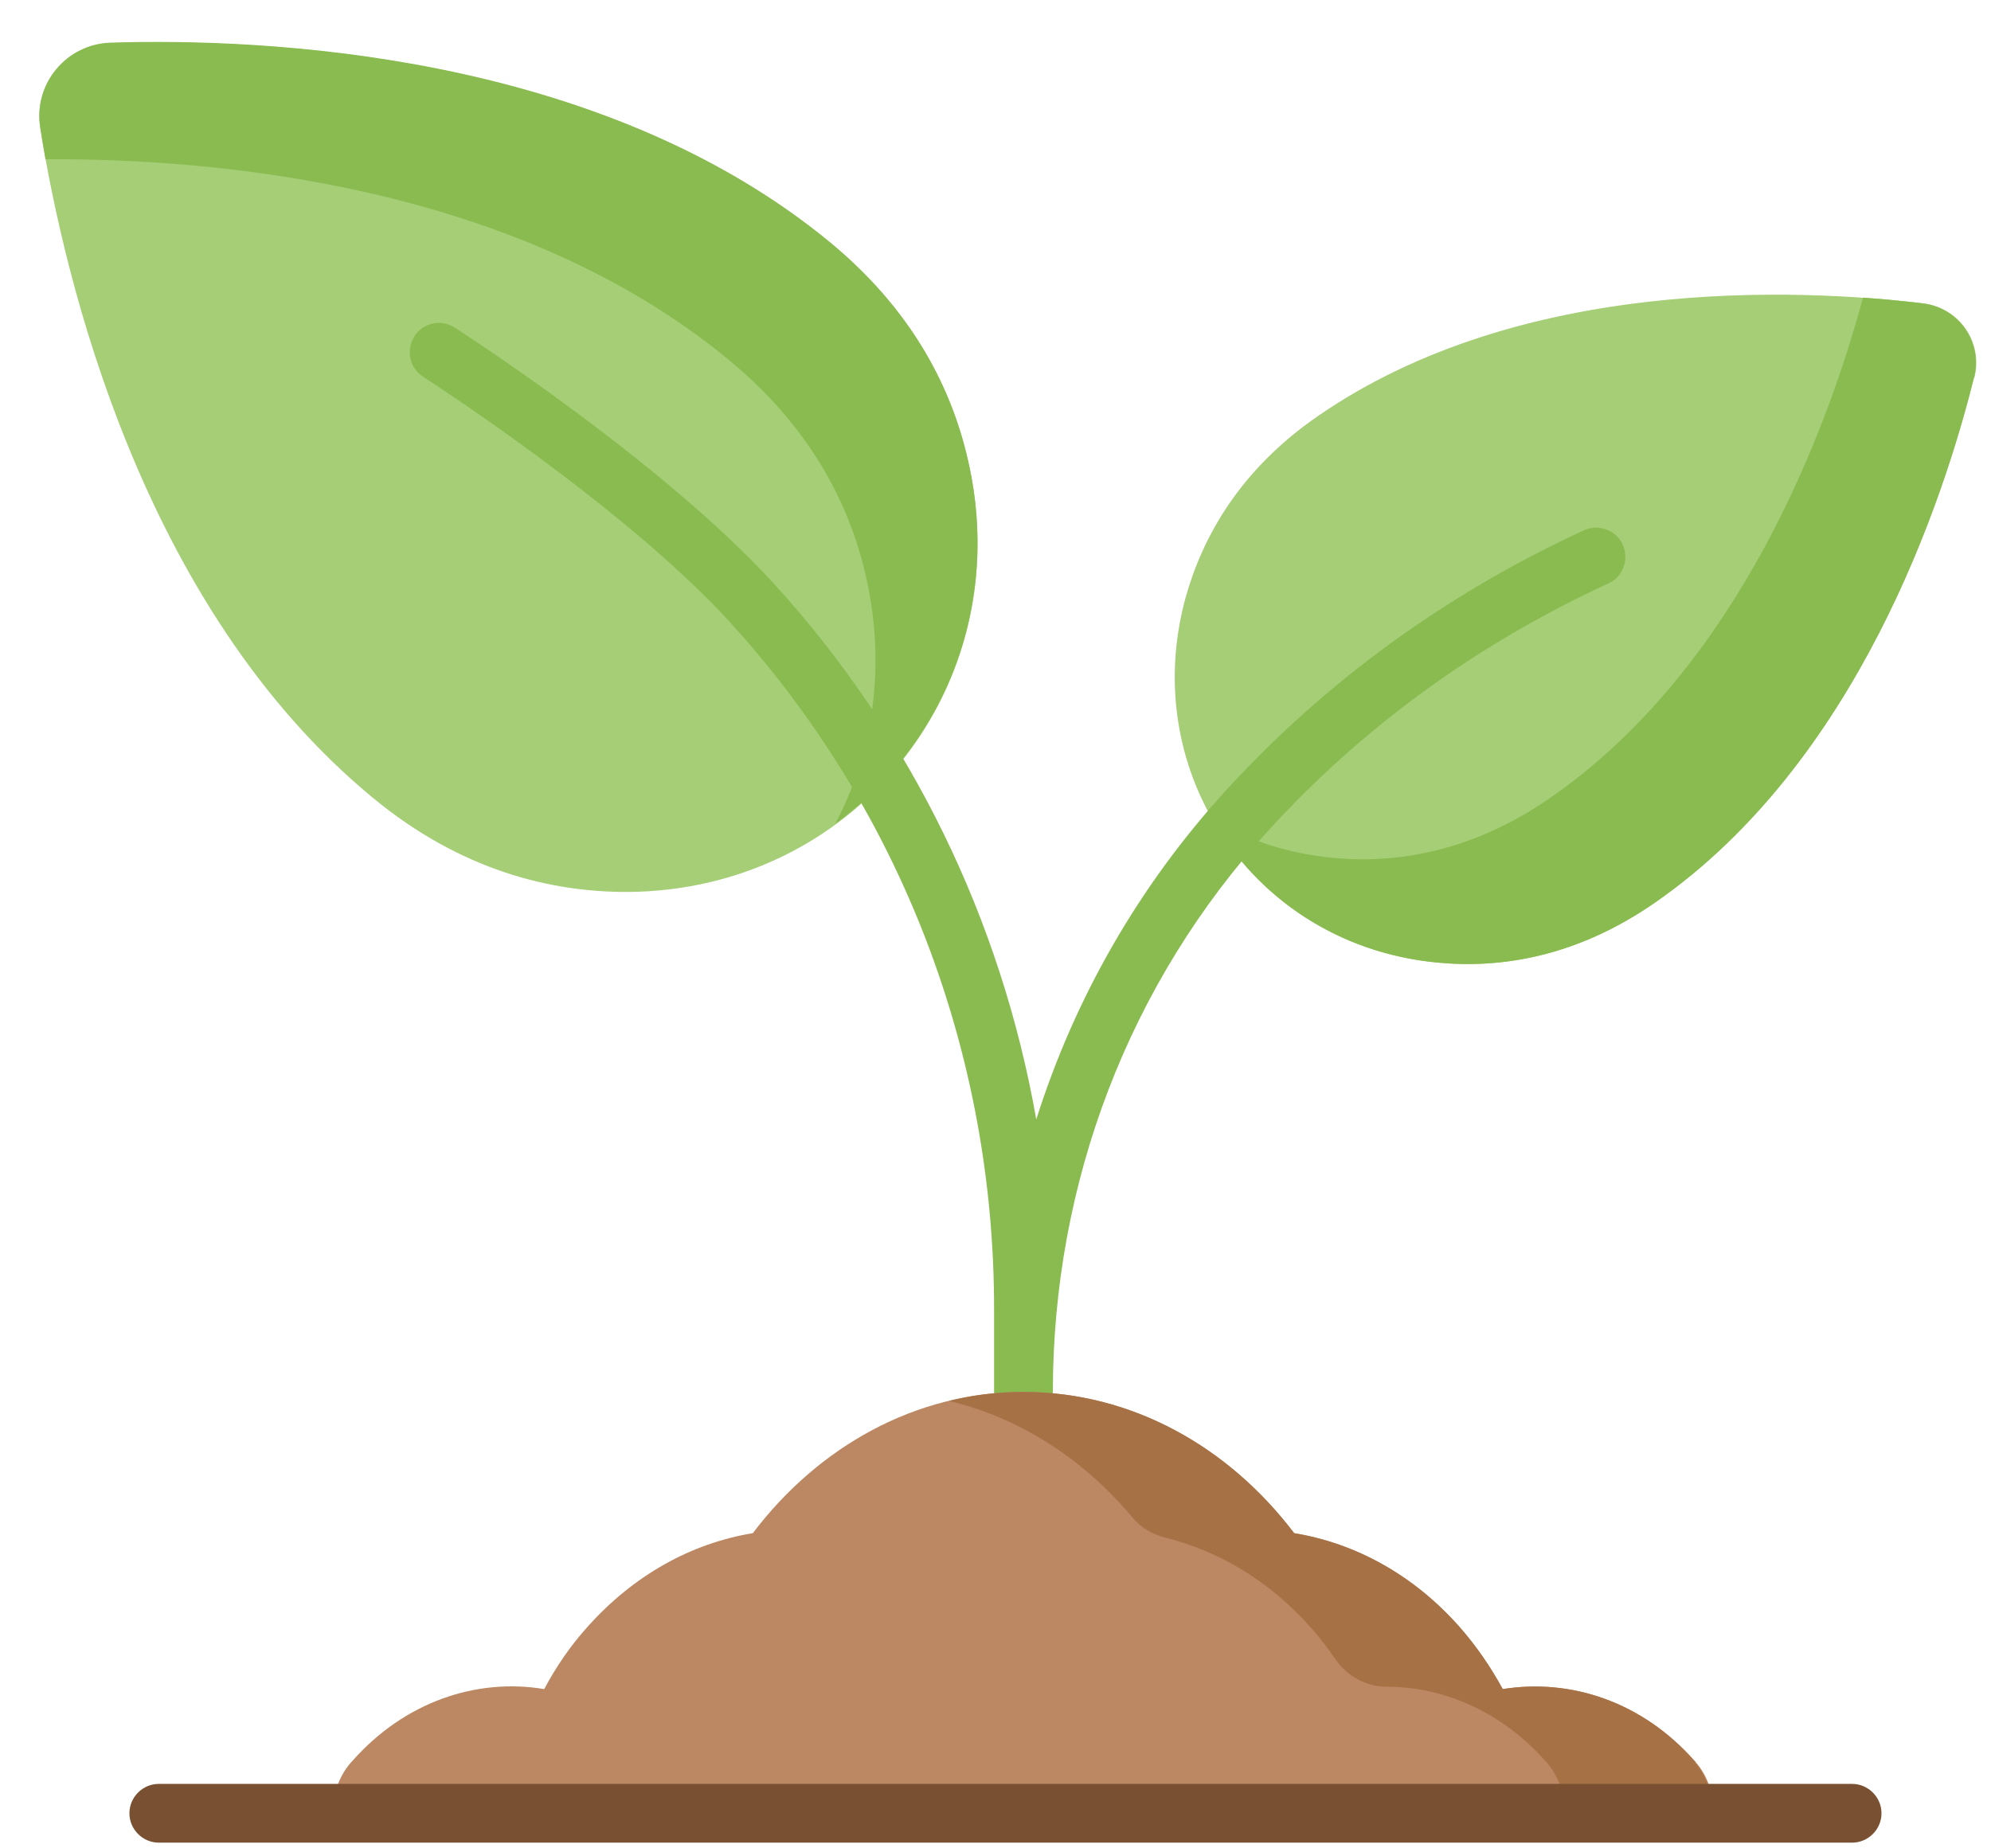
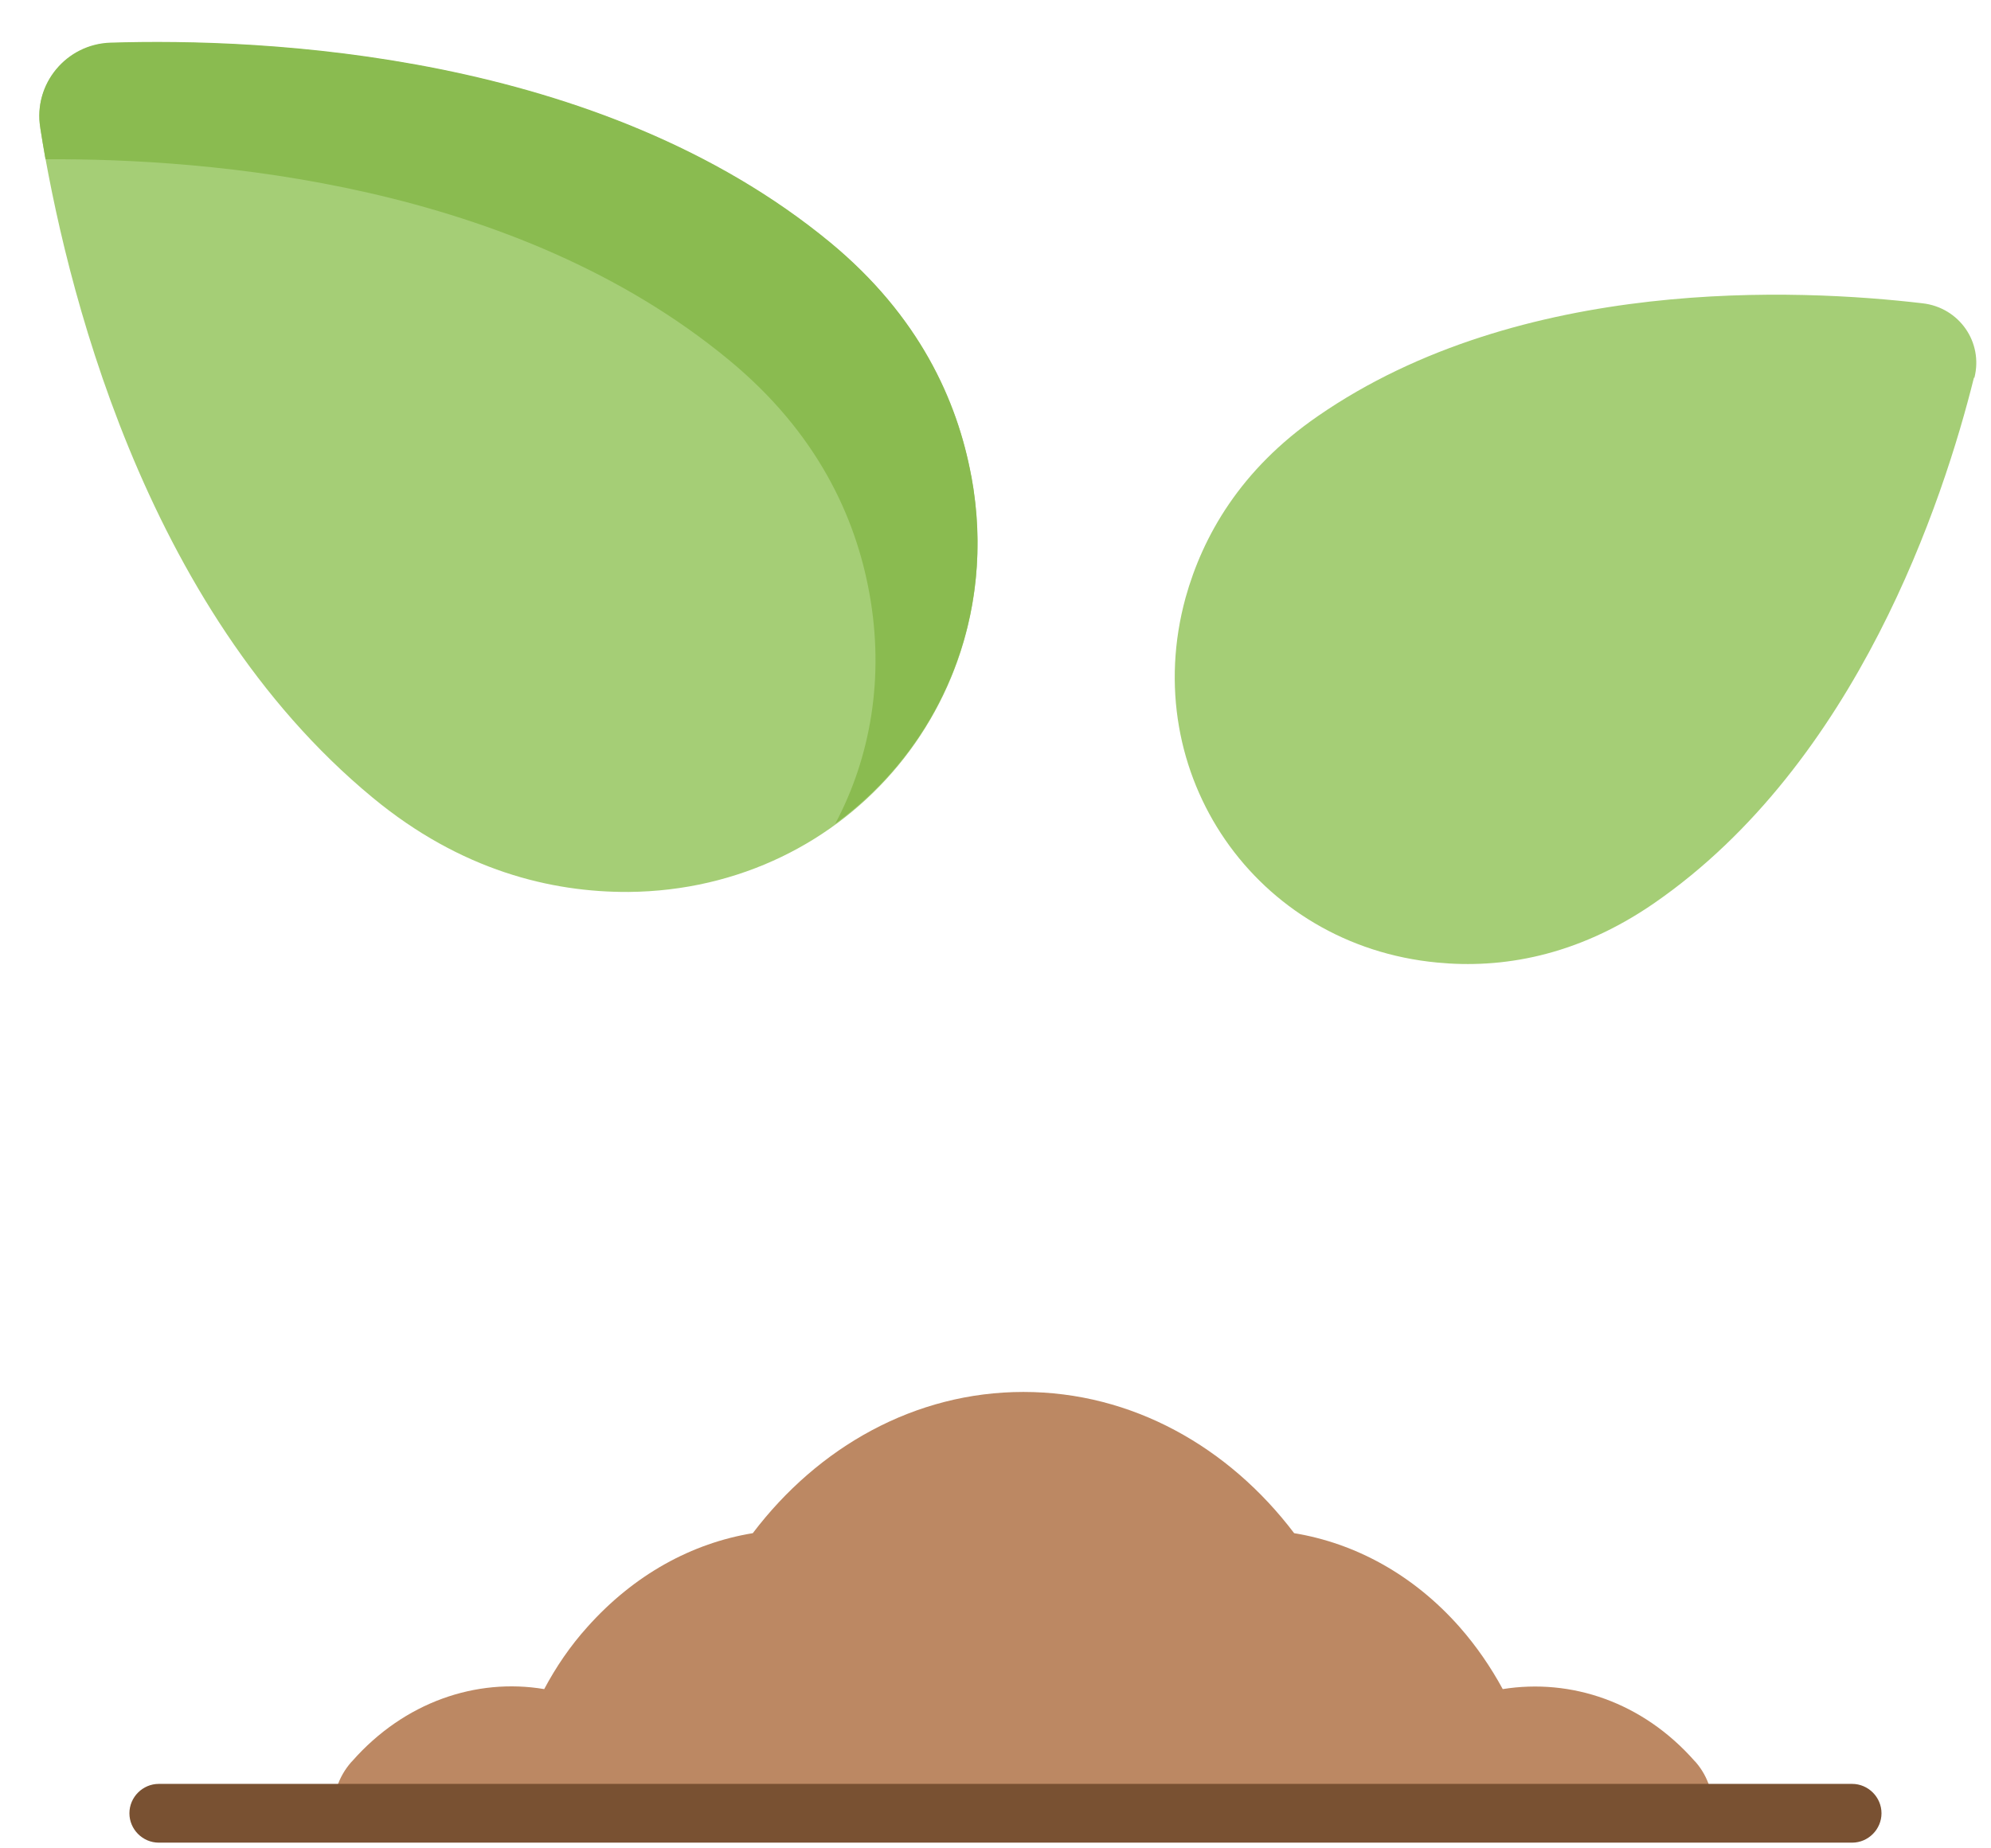
<svg xmlns="http://www.w3.org/2000/svg" width="42" height="39" viewBox="0 0 42 39" fill="none">
  <path d="M0.85 2.7C0.7 1.78 1.4 0.94 2.33 0.91C5.54 0.81 12.64 1.1 17.52 5.13C19.39 6.67 20.2 8.45 20.49 10.06C21.34 14.66 17.94 18.779 13.26 18.82C11.63 18.829 9.72 18.369 7.86 16.829C2.98 12.8 1.36 5.88 0.85 2.71V2.7Z" fill="#A5CE76" />
  <path d="M20.49 10.05C20.19 8.44 19.38 6.66 17.52 5.12C12.64 1.09 5.54 0.8 2.33 0.9C1.4 0.93 0.7 1.77 0.85 2.69C0.88 2.9 0.92 3.12 0.96 3.36C4.44 3.34 10.85 3.86 15.37 7.59C17.24 9.13 18.05 10.91 18.34 12.52C18.66 14.28 18.37 15.97 17.62 17.38C19.82 15.78 21.04 13.01 20.49 10.04V10.05Z" fill="#8ABB50" />
  <path d="M41.65 7.97C41.84 7.22 41.33 6.49 40.56 6.4C37.93 6.09 32.08 5.82 27.8 8.78C26.16 9.91 25.37 11.32 25.01 12.61C23.99 16.33 26.49 19.95 30.32 20.31C31.66 20.44 33.25 20.19 34.89 19.06C39.18 16.1 41 10.54 41.64 7.97H41.65Z" fill="#A5CE76" />
-   <path d="M40.56 6.4C40.2 6.36 39.77 6.31 39.3 6.28C38.56 9.02 36.7 14.08 32.68 16.85C31.04 17.98 29.44 18.23 28.11 18.1C27.18 18.01 26.32 17.73 25.58 17.3C26.52 18.94 28.22 20.11 30.32 20.31C31.66 20.44 33.25 20.19 34.89 19.06C39.18 16.1 41 10.54 41.64 7.97C41.83 7.22 41.32 6.49 40.55 6.4H40.56Z" fill="#8ABB50" />
-   <path d="M8.91 7.94C8.91 7.94 13.14 10.65 15.4 13.13C18.99 17.07 20.97 22.21 20.97 27.61V34.41H22.21V29.37C22.21 24.95 23.82 20.74 26.76 17.52C28.74 15.35 31.15 13.59 33.93 12.31C34.24 12.17 34.37 11.8 34.23 11.49C34.09 11.18 33.72 11.05 33.41 11.19C30.49 12.54 27.95 14.39 25.85 16.69C24.02 18.7 22.67 21.06 21.86 23.62C21.12 19.41 19.22 15.49 16.32 12.31C13.95 9.72 9.77 7.03 9.59 6.91C9.3 6.73 8.92 6.81 8.74 7.1C8.56 7.39 8.64 7.77 8.93 7.95L8.91 7.94Z" fill="#8ABB50" />
  <path d="M35.77 37.18C35.77 37.18 35.76 37.17 35.75 37.16C34.65 35.91 33.14 35.41 31.7 35.64C31.45 35.18 31.15 34.74 30.79 34.33C29.81 33.22 28.58 32.56 27.3 32.35C25.92 30.53 23.88 29.37 21.59 29.37C19.3 29.37 17.26 30.53 15.88 32.35C14.6 32.56 13.38 33.22 12.39 34.33C12.03 34.73 11.73 35.17 11.48 35.64C10.05 35.4 8.53 35.91 7.43 37.16C7.43 37.16 7.42 37.17 7.41 37.18C7.13 37.5 7.02 37.88 7.03 38.26H36.15C36.15 37.88 36.04 37.49 35.77 37.18Z" fill="#BC8863" />
-   <path d="M35.77 37.18C35.77 37.18 35.76 37.17 35.75 37.16C34.65 35.91 33.14 35.41 31.7 35.64C31.45 35.18 31.15 34.74 30.79 34.33C29.81 33.22 28.58 32.56 27.3 32.35C25.92 30.53 23.88 29.37 21.59 29.37C21.05 29.37 20.53 29.43 20.02 29.56C21.53 29.92 22.87 30.8 23.89 32.02C24.07 32.24 24.32 32.38 24.6 32.45C25.72 32.73 26.78 33.36 27.65 34.34C27.84 34.55 28.01 34.78 28.17 35.01C28.42 35.37 28.82 35.59 29.25 35.59C30.46 35.59 31.68 36.12 32.6 37.16C32.6 37.16 32.61 37.17 32.62 37.18C32.9 37.5 33.01 37.88 33 38.26H36.13C36.13 37.88 36.02 37.49 35.75 37.18H35.77Z" fill="#A77146" />
  <path d="M39.07 38.88H3.35C3.01 38.88 2.73 38.6 2.73 38.26C2.73 37.92 3.01 37.64 3.35 37.64H39.07C39.41 37.64 39.69 37.92 39.69 38.26C39.69 38.6 39.41 38.88 39.07 38.88Z" fill="#795132" />
</svg>